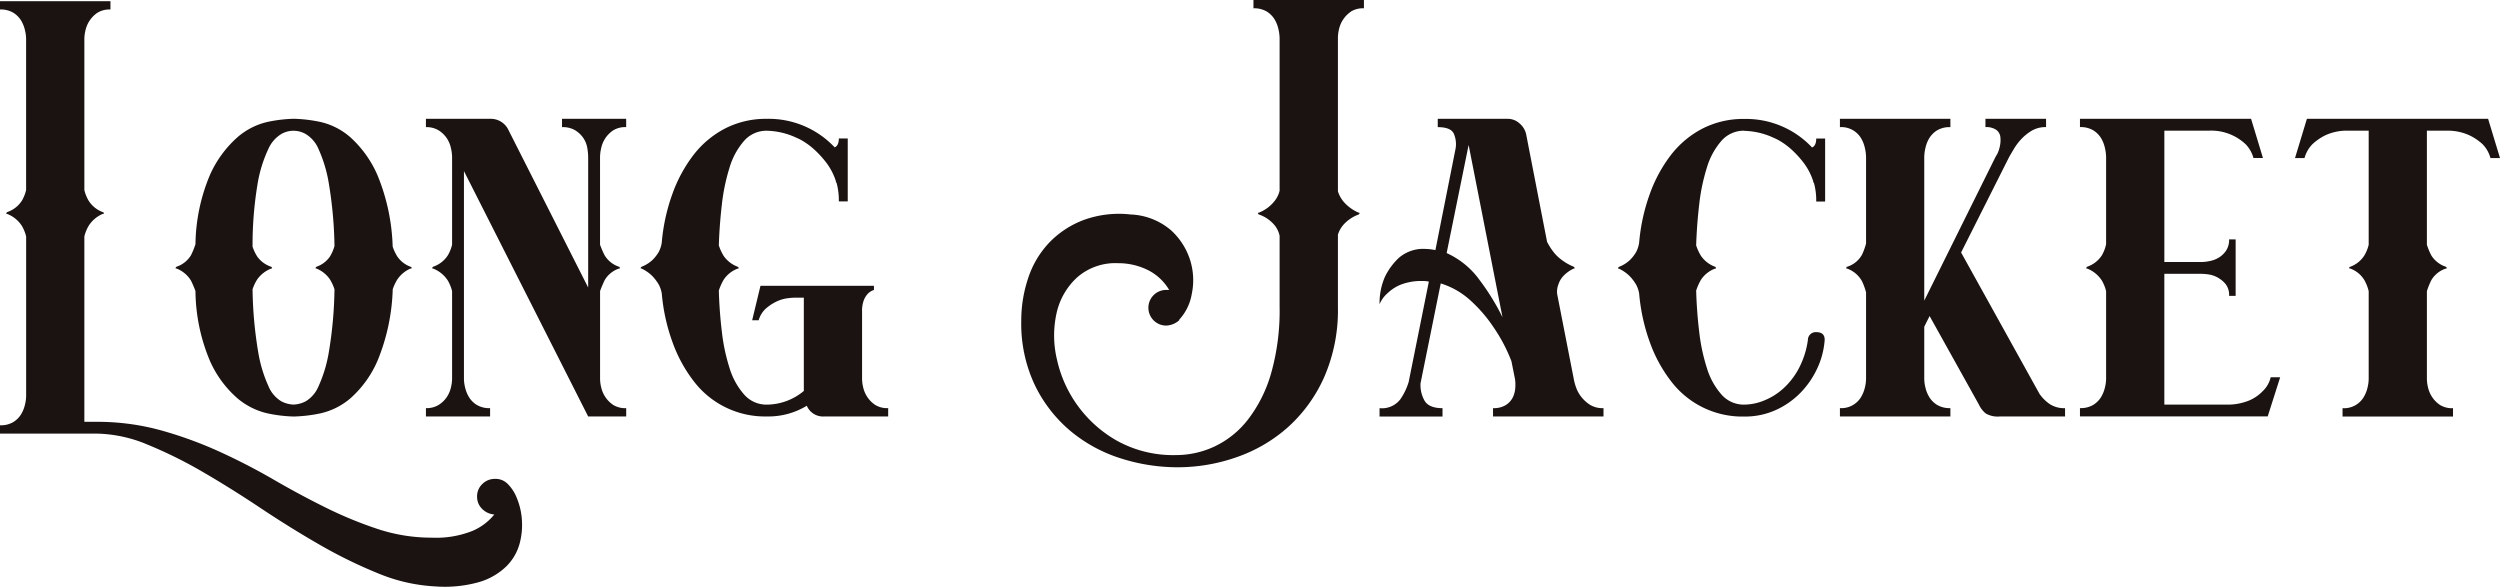
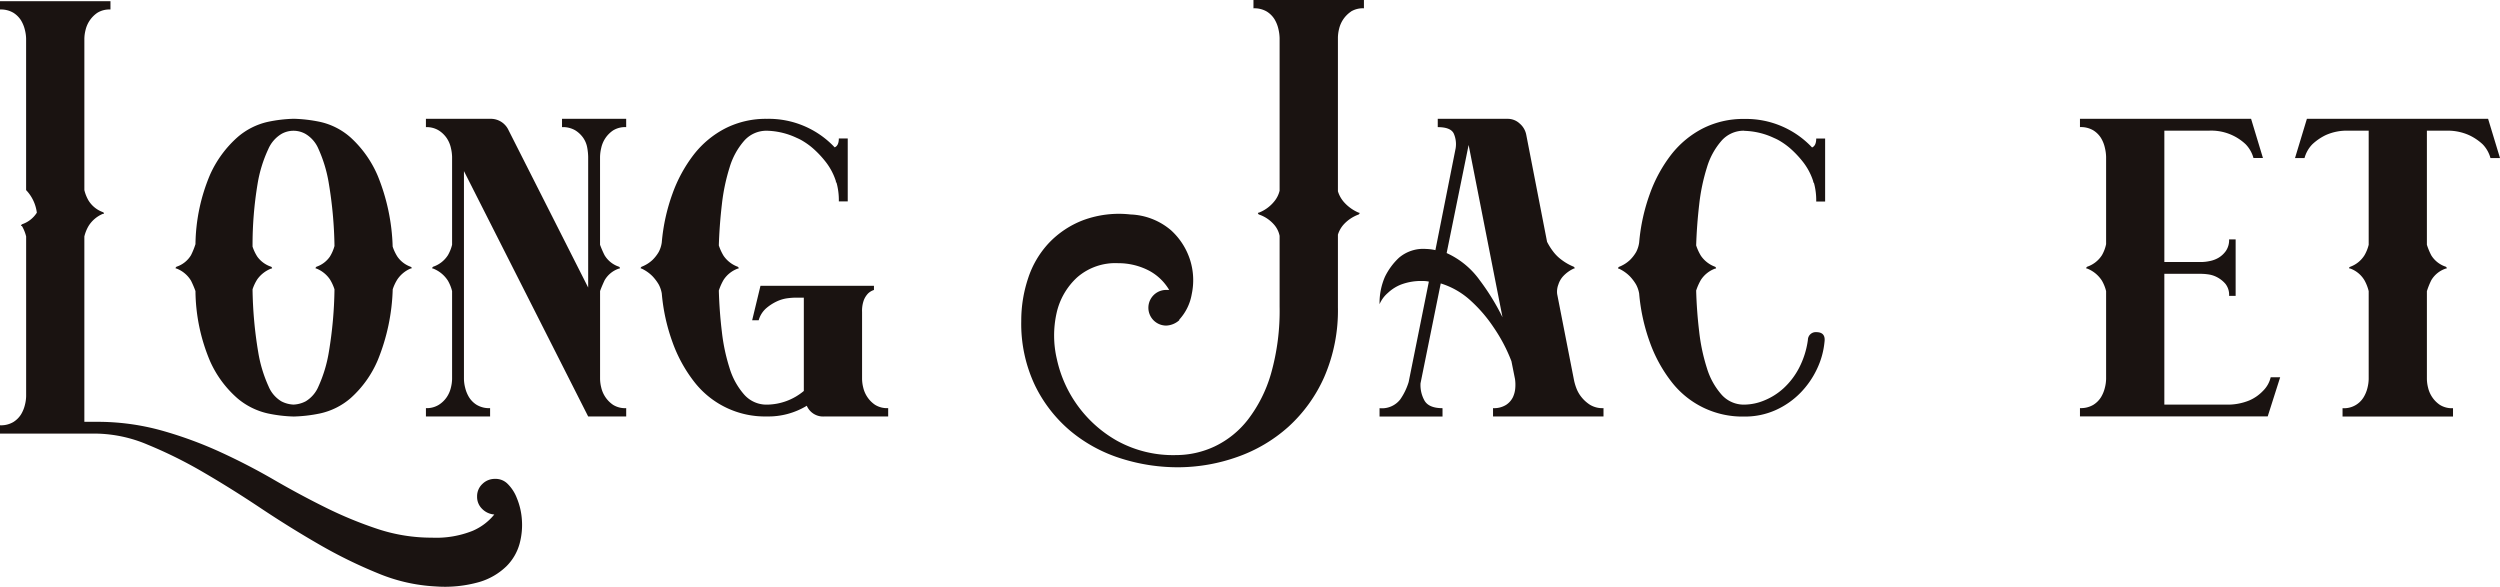
<svg xmlns="http://www.w3.org/2000/svg" width="248.95" height="58.413" viewBox="0 0 248.95 58.413">
  <defs>
    <clipPath id="clip-path">
      <rect id="Rectangle_663" data-name="Rectangle 663" width="248.95" height="58.413" transform="translate(0 0)" fill="none" />
    </clipPath>
  </defs>
  <g id="long_jacket_logo" transform="translate(0 0)">
    <g id="Group_597" data-name="Group 597" clip-path="url(#clip-path)">
-       <path id="Path_4091" data-name="Path 4091" d="M50.524,48.157a4.019,4.019,0,0,1,.946,1.45,6.784,6.784,0,0,1,.5,2.159,7.137,7.137,0,0,1-.236,2.4,5.062,5.062,0,0,1-1.3,2.219,6.508,6.508,0,0,1-2.692,1.568,12.55,12.55,0,0,1-4.378.443,17.153,17.153,0,0,1-5.709-1.3,47.25,47.25,0,0,1-5.857-2.87q-2.929-1.686-5.857-3.638T20.2,47a44.305,44.305,0,0,0-5.5-2.722,13.6,13.6,0,0,0-5.118-1.1H0v-.828a2.422,2.422,0,0,0,1.331-.325,2.4,2.4,0,0,0,.769-.769,3.3,3.3,0,0,0,.384-.947,3.831,3.831,0,0,0,.119-.857V23.546a3.967,3.967,0,0,0-.414-1.035A3.066,3.066,0,0,0,.71,21.3c-.119,0-.119-.059,0-.178a2.8,2.8,0,0,0,1.479-1.153A3.97,3.97,0,0,0,2.6,18.931V3.845a3.847,3.847,0,0,0-.119-.858A3.314,3.314,0,0,0,2.1,2.041a2.4,2.4,0,0,0-.769-.77A2.431,2.431,0,0,0,0,.946V.118H11V.946a2.274,2.274,0,0,0-1.3.325A2.865,2.865,0,0,0,8.519,2.987a3.781,3.781,0,0,0-.118.858V18.931a3.864,3.864,0,0,0,.414,1.036,2.784,2.784,0,0,0,1.42,1.153c.078.04.118.08.118.119s-.04.059-.118.059a3.065,3.065,0,0,0-1.42,1.213A3.861,3.861,0,0,0,8.4,23.546V42.005H9.584a23.8,23.8,0,0,1,6.478.857,39.919,39.919,0,0,1,5.827,2.13q2.781,1.272,5.384,2.781t5.177,2.78a39.728,39.728,0,0,0,5.177,2.13,17.08,17.08,0,0,0,5.383.858,9.783,9.783,0,0,0,4.053-.68,5.619,5.619,0,0,0,2.159-1.627,1.89,1.89,0,0,1-1.213-.562,1.652,1.652,0,0,1-.5-1.213,1.673,1.673,0,0,1,.533-1.272,1.75,1.75,0,0,1,1.243-.5,1.683,1.683,0,0,1,1.242.473" fill="#1a1311" />
+       <path id="Path_4091" data-name="Path 4091" d="M50.524,48.157a4.019,4.019,0,0,1,.946,1.45,6.784,6.784,0,0,1,.5,2.159,7.137,7.137,0,0,1-.236,2.4,5.062,5.062,0,0,1-1.3,2.219,6.508,6.508,0,0,1-2.692,1.568,12.55,12.55,0,0,1-4.378.443,17.153,17.153,0,0,1-5.709-1.3,47.25,47.25,0,0,1-5.857-2.87q-2.929-1.686-5.857-3.638T20.2,47a44.305,44.305,0,0,0-5.5-2.722,13.6,13.6,0,0,0-5.118-1.1H0v-.828a2.422,2.422,0,0,0,1.331-.325,2.4,2.4,0,0,0,.769-.769,3.3,3.3,0,0,0,.384-.947,3.831,3.831,0,0,0,.119-.857V23.546a3.967,3.967,0,0,0-.414-1.035c-.119,0-.119-.059,0-.178a2.8,2.8,0,0,0,1.479-1.153A3.97,3.97,0,0,0,2.6,18.931V3.845a3.847,3.847,0,0,0-.119-.858A3.314,3.314,0,0,0,2.1,2.041a2.4,2.4,0,0,0-.769-.77A2.431,2.431,0,0,0,0,.946V.118H11V.946a2.274,2.274,0,0,0-1.3.325A2.865,2.865,0,0,0,8.519,2.987a3.781,3.781,0,0,0-.118.858V18.931a3.864,3.864,0,0,0,.414,1.036,2.784,2.784,0,0,0,1.42,1.153c.078.04.118.08.118.119s-.04.059-.118.059a3.065,3.065,0,0,0-1.42,1.213A3.861,3.861,0,0,0,8.4,23.546V42.005H9.584a23.8,23.8,0,0,1,6.478.857,39.919,39.919,0,0,1,5.827,2.13q2.781,1.272,5.384,2.781t5.177,2.78a39.728,39.728,0,0,0,5.177,2.13,17.08,17.08,0,0,0,5.383.858,9.783,9.783,0,0,0,4.053-.68,5.619,5.619,0,0,0,2.159-1.627,1.89,1.89,0,0,1-1.213-.562,1.652,1.652,0,0,1-.5-1.213,1.673,1.673,0,0,1,.533-1.272,1.75,1.75,0,0,1,1.243-.5,1.683,1.683,0,0,1,1.242.473" fill="#1a1311" />
      <path id="Path_4092" data-name="Path 4092" d="M40.881,26.563c.078.04.118.08.118.119s-.04.059-.118.059a3.048,3.048,0,0,0-1.3,1.065,4.422,4.422,0,0,0-.474,1.005,20.154,20.154,0,0,1-1.484,7.041,10.628,10.628,0,0,1-2.7,3.787,6.9,6.9,0,0,1-3.086,1.538,14.543,14.543,0,0,1-2.581.3,14.044,14.044,0,0,1-2.55-.3,7.048,7.048,0,0,1-3.057-1.509,10.65,10.65,0,0,1-2.73-3.7,18.3,18.3,0,0,1-1.454-6.922v-.059a10.128,10.128,0,0,0-.443-1.035,2.893,2.893,0,0,0-1.449-1.213c-.119,0-.119-.059,0-.178a2.648,2.648,0,0,0,1.449-1.153,7.5,7.5,0,0,0,.443-1.095,18.3,18.3,0,0,1,1.454-6.922,11,11,0,0,1,2.73-3.727A6.907,6.907,0,0,1,26.7,12.128a14.044,14.044,0,0,1,2.55-.3,14.543,14.543,0,0,1,2.581.3,6.782,6.782,0,0,1,3.086,1.567,10.96,10.96,0,0,1,2.7,3.817,20.159,20.159,0,0,1,1.484,7.04,4.407,4.407,0,0,0,.474,1.006,2.711,2.711,0,0,0,1.3,1M29.226,40.289a2.869,2.869,0,0,0,1.213-.325,3.15,3.15,0,0,0,1.272-1.48,13.545,13.545,0,0,0,1.036-3.431,40.8,40.8,0,0,0,.561-6.242,4.408,4.408,0,0,0-.464-1.005,2.989,2.989,0,0,0-1.334-1.065c-.118,0-.118-.059,0-.178a2.676,2.676,0,0,0,1.334-1,4.013,4.013,0,0,0,.464-1.065,41.115,41.115,0,0,0-.561-6.212,13.587,13.587,0,0,0-1.036-3.461,3.152,3.152,0,0,0-1.272-1.479,2.426,2.426,0,0,0-2.426,0,3.281,3.281,0,0,0-1.3,1.509,13.18,13.18,0,0,0-1.064,3.46,37.153,37.153,0,0,0-.5,6.242,4.362,4.362,0,0,0,.478,1.006,2.766,2.766,0,0,0,1.379,1c.119.119.119.178,0,.178a3.085,3.085,0,0,0-1.379,1.065,4.377,4.377,0,0,0-.478,1.005,40.773,40.773,0,0,0,.562,6.242,13.463,13.463,0,0,0,1.036,3.431,3.133,3.133,0,0,0,1.271,1.48,2.869,2.869,0,0,0,1.213.325" fill="#1a1311" />
      <path id="Path_4093" data-name="Path 4093" d="M61.054,12.985a2.873,2.873,0,0,0-.769.77,2.842,2.842,0,0,0-.414.976,4.162,4.162,0,0,0-.119.887v8.756A9.7,9.7,0,0,0,60.2,25.41a2.63,2.63,0,0,0,1.449,1.153c.118.118.118.178,0,.178A2.583,2.583,0,0,0,60.2,27.923q-.327.711-.445,1.066v8.756a3.774,3.774,0,0,0,.119.857,2.858,2.858,0,0,0,1.183,1.716,2.26,2.26,0,0,0,1.3.325v.829H58.57L46.2,17.038V37.745a3.774,3.774,0,0,0,.119.857,3.3,3.3,0,0,0,.384.947,2.374,2.374,0,0,0,.77.769,2.4,2.4,0,0,0,1.331.325v.829h-6.39v-.829a2.3,2.3,0,0,0,1.273-.325,2.72,2.72,0,0,0,.8-.769A2.882,2.882,0,0,0,44.9,38.6a3.831,3.831,0,0,0,.119-.857V28.989a3.967,3.967,0,0,0-.414-1.035,3.074,3.074,0,0,0-1.48-1.213c-.118,0-.118-.06,0-.178a2.811,2.811,0,0,0,1.48-1.153,3.956,3.956,0,0,0,.414-1.036V15.618a4.228,4.228,0,0,0-.119-.887,2.862,2.862,0,0,0-.414-.976,2.748,2.748,0,0,0-.8-.77,2.314,2.314,0,0,0-1.273-.325v-.828h6.39a1.945,1.945,0,0,1,1.834,1.124L58.57,28.633V15.618a5.593,5.593,0,0,0-.089-.887,2.483,2.483,0,0,0-.385-.976,2.728,2.728,0,0,0-.8-.77,2.426,2.426,0,0,0-1.331-.325v-.828h6.39v.828a2.275,2.275,0,0,0-1.3.325" fill="#1a1311" />
      <path id="Path_4094" data-name="Path 4094" d="M85.962,38.6a2.85,2.85,0,0,0,.414.947,2.8,2.8,0,0,0,.769.769,2.258,2.258,0,0,0,1.3.325v.829h-6.33a1.764,1.764,0,0,1-1.775-1.065,7.363,7.363,0,0,1-3.964,1.065A8.918,8.918,0,0,1,69.1,37.982a14.2,14.2,0,0,1-2.13-3.9A18.912,18.912,0,0,1,65.9,29.226a2.94,2.94,0,0,0-.3-.888,4.537,4.537,0,0,0-.621-.828,3.812,3.812,0,0,0-1.093-.768c-.12,0-.12-.06,0-.178a3.353,3.353,0,0,0,1.093-.681,3.73,3.73,0,0,0,.621-.8,2.881,2.881,0,0,0,.3-.946,18.923,18.923,0,0,1,1.066-4.851,14.238,14.238,0,0,1,2.13-3.905,9.494,9.494,0,0,1,3.135-2.6,8.907,8.907,0,0,1,4.141-.947,9.012,9.012,0,0,1,6.745,2.84q.414-.177.414-.887h.887v6.271h-.887a6.543,6.543,0,0,0-.237-1.893H83.24v-.119a6.223,6.223,0,0,0-.946-1.834,9.889,9.889,0,0,0-1.184-1.3,6.979,6.979,0,0,0-1.094-.828,4.616,4.616,0,0,0-.681-.355,7.32,7.32,0,0,0-2.958-.71A2.954,2.954,0,0,0,74.1,14.022a7.124,7.124,0,0,0-1.45,2.662,19.352,19.352,0,0,0-.769,3.7q-.237,2.043-.3,4.053a4.949,4.949,0,0,0,.474,1.035,2.935,2.935,0,0,0,1.42,1.095c.118.118.118.178,0,.178a2.853,2.853,0,0,0-1.42,1.124,5.592,5.592,0,0,0-.474,1.064q.059,2.072.3,4.082a18.677,18.677,0,0,0,.769,3.639,7.122,7.122,0,0,0,1.45,2.633,2.954,2.954,0,0,0,2.277,1.006,5.8,5.8,0,0,0,3.668-1.361V29.64h-.887a7.237,7.237,0,0,0-.74.06,3.594,3.594,0,0,0-1.035.3,4.616,4.616,0,0,0-1.065.679,2.48,2.48,0,0,0-.769,1.213H74.9l.828-3.431h11.3v.415a1.49,1.49,0,0,0-.591.354,2.033,2.033,0,0,0-.414.651,3.1,3.1,0,0,0-.178,1.183v6.686a3.774,3.774,0,0,0,.119.857" fill="#1a1311" />
      <path id="Path_4095" data-name="Path 4095" d="M134.532,1.153a2.877,2.877,0,0,0-.77.77,2.907,2.907,0,0,0-.414.946,3.837,3.837,0,0,0-.118.857V19.049a2.922,2.922,0,0,0,.592,1.066,4.079,4.079,0,0,0,1.479,1.064c.119,0,.119.06,0,.178a3.78,3.78,0,0,0-1.479.976,2.7,2.7,0,0,0-.592,1.036v7.218a16.64,16.64,0,0,1-1.36,6.951,14.765,14.765,0,0,1-3.58,4.969,15.08,15.08,0,0,1-5.058,2.988,17.753,17.753,0,0,1-5.768,1.035,18.64,18.64,0,0,1-5.769-.857,14.777,14.777,0,0,1-5.058-2.722,13.805,13.805,0,0,1-3.58-4.585,14.311,14.311,0,0,1-1.36-6.419,13.29,13.29,0,0,1,.681-4.231,9.4,9.4,0,0,1,2.07-3.519,9.277,9.277,0,0,1,3.432-2.278,10.294,10.294,0,0,1,4.7-.562,6.577,6.577,0,0,1,4.023,1.567,6.764,6.764,0,0,1,1.923,3.018,6.671,6.671,0,0,1,.148,3.343,4.986,4.986,0,0,1-1.243,2.544v.058a2.056,2.056,0,0,1-1.3.534,1.775,1.775,0,1,1,0-3.55h.295a5.123,5.123,0,0,0-2.189-2.012,6.629,6.629,0,0,0-2.9-.651,5.774,5.774,0,0,0-4.082,1.42,6.835,6.835,0,0,0-2.041,3.549,10.264,10.264,0,0,0,.029,4.585,12.347,12.347,0,0,0,6,8.135,11.554,11.554,0,0,0,5.886,1.42,9.046,9.046,0,0,0,3.816-.857,9.185,9.185,0,0,0,3.313-2.662,13.708,13.708,0,0,0,2.308-4.585,22.886,22.886,0,0,0,.857-6.686v-7.04a2.409,2.409,0,0,0-.532-1.095,3.454,3.454,0,0,0-1.538-1.035c-.118-.118-.118-.178,0-.178a3.7,3.7,0,0,0,1.538-1.124,2.631,2.631,0,0,0,.532-1.064V3.786a4.3,4.3,0,0,0-.118-.888,3.267,3.267,0,0,0-.385-.975,2.4,2.4,0,0,0-.768-.77,2.43,2.43,0,0,0-1.332-.325V0h11V.828a2.275,2.275,0,0,0-1.3.325" fill="#1a1311" />
      <path id="Path_4096" data-name="Path 4096" d="M156.718,37.745a5.212,5.212,0,0,0,.236.857,3.242,3.242,0,0,0,.533.948,3.541,3.541,0,0,0,.858.768,2.4,2.4,0,0,0,1.331.325v.83h-11v-.83a2.258,2.258,0,0,0,1.3-.325,1.932,1.932,0,0,0,.681-.768,2.627,2.627,0,0,0,.237-.948,3.976,3.976,0,0,0-.03-.857l-.355-1.775a16.134,16.134,0,0,0-1.775-3.372,14.144,14.144,0,0,0-2.219-2.6,7.807,7.807,0,0,0-3.046-1.775l-2.012,9.939a3.146,3.146,0,0,0,.355,1.656c.275.553.888.828,1.834.828v.83h-6.271v-.83a2.3,2.3,0,0,0,2.071-.886,6.233,6.233,0,0,0,.828-1.716l2.012-10a2.522,2.522,0,0,0-.592-.06,5.627,5.627,0,0,0-2.189.355,4.091,4.091,0,0,0-1.3.829,3.054,3.054,0,0,0-.829,1.124,6.555,6.555,0,0,1,.533-2.722,6.484,6.484,0,0,1,1.389-1.893,3.724,3.724,0,0,1,2.693-.887,5.082,5.082,0,0,1,.946.118l2.012-10.117a2.618,2.618,0,0,0-.178-1.479c-.2-.433-.731-.651-1.6-.651v-.828h6.981a1.739,1.739,0,0,1,1.183.474,1.942,1.942,0,0,1,.651,1.124l2.071,10.649a6.2,6.2,0,0,0,.591.946,4.023,4.023,0,0,0,.829.828,5.327,5.327,0,0,0,1.242.71c.118.119.118.178,0,.178a3.373,3.373,0,0,0-1.065.769,2.213,2.213,0,0,0-.473.828,1.967,1.967,0,0,0-.118.947ZM144.057,25.2a8.2,8.2,0,0,1,3.284,2.691,23.03,23.03,0,0,1,2.278,3.7l-3.373-17.157Z" fill="#1a1311" />
      <path id="Path_4097" data-name="Path 4097" d="M173.7,13.016a2.954,2.954,0,0,0-2.277,1.006,7.116,7.116,0,0,0-1.45,2.662,19.335,19.335,0,0,0-.769,3.7q-.237,2.043-.3,4.053a4.949,4.949,0,0,0,.474,1.035,2.94,2.94,0,0,0,1.42,1.095c.118.118.118.178,0,.178a2.853,2.853,0,0,0-1.42,1.124,5.592,5.592,0,0,0-.474,1.064q.058,2.072.3,4.082a18.677,18.677,0,0,0,.769,3.639,7.122,7.122,0,0,0,1.45,2.633,2.956,2.956,0,0,0,2.277,1.005,5.314,5.314,0,0,0,1.982-.414,6.419,6.419,0,0,0,1.923-1.213,7.333,7.333,0,0,0,1.538-2.011,8.549,8.549,0,0,0,.888-2.81.78.78,0,0,1,.828-.769q.945,0,.828.946a7.987,7.987,0,0,1-.739,2.692,8.716,8.716,0,0,1-1.657,2.4,8.1,8.1,0,0,1-2.455,1.716,7.437,7.437,0,0,1-3.136.651,8.918,8.918,0,0,1-7.276-3.491,14.176,14.176,0,0,1-2.13-3.9,18.921,18.921,0,0,1-1.066-4.852,2.939,2.939,0,0,0-.3-.888,4.538,4.538,0,0,0-.621-.828,3.826,3.826,0,0,0-1.093-.768c-.12,0-.12-.06,0-.178a3.364,3.364,0,0,0,1.093-.681,3.73,3.73,0,0,0,.621-.8,2.888,2.888,0,0,0,.3-.946,18.923,18.923,0,0,1,1.066-4.851,14.2,14.2,0,0,1,2.13-3.905,9.495,9.495,0,0,1,3.135-2.6,8.907,8.907,0,0,1,4.141-.947,9.012,9.012,0,0,1,6.745,2.84q.414-.177.414-.887h.887v6.271h-.887a6.555,6.555,0,0,0-.237-1.894h-.059v-.118a6.223,6.223,0,0,0-.946-1.834,9.96,9.96,0,0,0-1.184-1.3,7.055,7.055,0,0,0-1.094-.829,4.681,4.681,0,0,0-.681-.354,7.32,7.32,0,0,0-2.958-.71" fill="#1a1311" />
-       <path id="Path_4098" data-name="Path 4098" d="M204.1,40.23a2.625,2.625,0,0,0,1.538.414v.829h-6.508a2.371,2.371,0,0,1-1.39-.3,2.515,2.515,0,0,1-.681-.887l-4.91-8.816-.532,1.066v5.206a3.822,3.822,0,0,0,.118.857,3.229,3.229,0,0,0,.386.947,2.354,2.354,0,0,0,.767.769,2.41,2.41,0,0,0,1.332.325v.829h-11v-.829a2.287,2.287,0,0,0,2.1-1.094,3.337,3.337,0,0,0,.384-.947,3.822,3.822,0,0,0,.118-.857V29.108a6.741,6.741,0,0,0-.385-1.065,2.741,2.741,0,0,0-1.509-1.3c-.117,0-.117-.06,0-.178a2.535,2.535,0,0,0,1.509-1.242,6.67,6.67,0,0,0,.385-1.066V15.619a4.208,4.208,0,0,0-.118-.887,3.293,3.293,0,0,0-.384-.977,2.287,2.287,0,0,0-2.1-1.094v-.828h11v.828a2.427,2.427,0,0,0-1.332.325,2.373,2.373,0,0,0-.767.769,3.192,3.192,0,0,0-.386.977,4.208,4.208,0,0,0-.118.887V29.936l7.1-14.317.177-.3a3.182,3.182,0,0,0,.267-.828,2.76,2.76,0,0,0,.03-.887,1.018,1.018,0,0,0-.414-.681,1.772,1.772,0,0,0-1.066-.266v-.828h6.036v.828a2.7,2.7,0,0,0-1.42.355,4.775,4.775,0,0,0-1.037.828,5.582,5.582,0,0,0-.739.977c-.2.335-.354.6-.472.8l-4.793,9.525,7.808,14.08A4.045,4.045,0,0,0,204.1,40.23" fill="#1a1311" />
      <path id="Path_4099" data-name="Path 4099" d="M227.06,37.567l-1.242,3.9H207.123v-.829a2.414,2.414,0,0,0,1.331-.325,2.381,2.381,0,0,0,.769-.769,3.3,3.3,0,0,0,.384-.947,3.831,3.831,0,0,0,.119-.857V28.989a3.966,3.966,0,0,0-.414-1.035,3.069,3.069,0,0,0-1.48-1.213c-.118,0-.118-.06,0-.178a2.807,2.807,0,0,0,1.48-1.153,3.721,3.721,0,0,0,.414-1.095v-8.7a4.227,4.227,0,0,0-.119-.887,3.261,3.261,0,0,0-.384-.976,2.4,2.4,0,0,0-.769-.77,2.431,2.431,0,0,0-1.331-.325v-.828h17.039l1.182,3.905H224.4a3.167,3.167,0,0,0-.77-1.361,4.986,4.986,0,0,0-3.668-1.361h-4.436V26.089h3.786a4.252,4.252,0,0,0,.71-.088,2.808,2.808,0,0,0,.888-.326,2.418,2.418,0,0,0,.739-.679,1.913,1.913,0,0,0,.325-1.155h.651v5.621h-.651a1.77,1.77,0,0,0-.354-1.183,2.8,2.8,0,0,0-.8-.651,2.625,2.625,0,0,0-.888-.3,5.693,5.693,0,0,0-.681-.06h-3.726V40.289h6.094a5.664,5.664,0,0,0,2.366-.414,4.128,4.128,0,0,0,1.36-.947,2.779,2.779,0,0,0,.77-1.361Z" fill="#1a1311" />
      <path id="Path_4100" data-name="Path 4100" d="M248.95,15.737H248a3.175,3.175,0,0,0-.769-1.361,5.236,5.236,0,0,0-1.361-.917,5.163,5.163,0,0,0-2.307-.444h-1.893V24.374a6.441,6.441,0,0,0,.444,1.065,2.684,2.684,0,0,0,1.449,1.124c.118.118.118.178,0,.178a2.633,2.633,0,0,0-1.449,1.153,7.427,7.427,0,0,0-.444,1.1v8.756a3.823,3.823,0,0,0,.118.857,2.882,2.882,0,0,0,.414.947,2.827,2.827,0,0,0,.769.769,2.262,2.262,0,0,0,1.3.325v.829h-11v-.829a2.28,2.28,0,0,0,2.1-1.094,3.271,3.271,0,0,0,.385-.947,3.882,3.882,0,0,0,.118-.857V28.989a4.349,4.349,0,0,0-.414-1.065,2.735,2.735,0,0,0-1.42-1.183c-.079,0-.118-.02-.118-.06s.039-.078.118-.118a2.793,2.793,0,0,0,1.42-1.153,3.956,3.956,0,0,0,.414-1.036V13.015h-1.952a5.127,5.127,0,0,0-2.337.444,5.332,5.332,0,0,0-1.331.917,3.167,3.167,0,0,0-.77,1.361h-.946l1.183-3.905h18.044Z" fill="#1a1311" />
    </g>
  </g>
</svg>